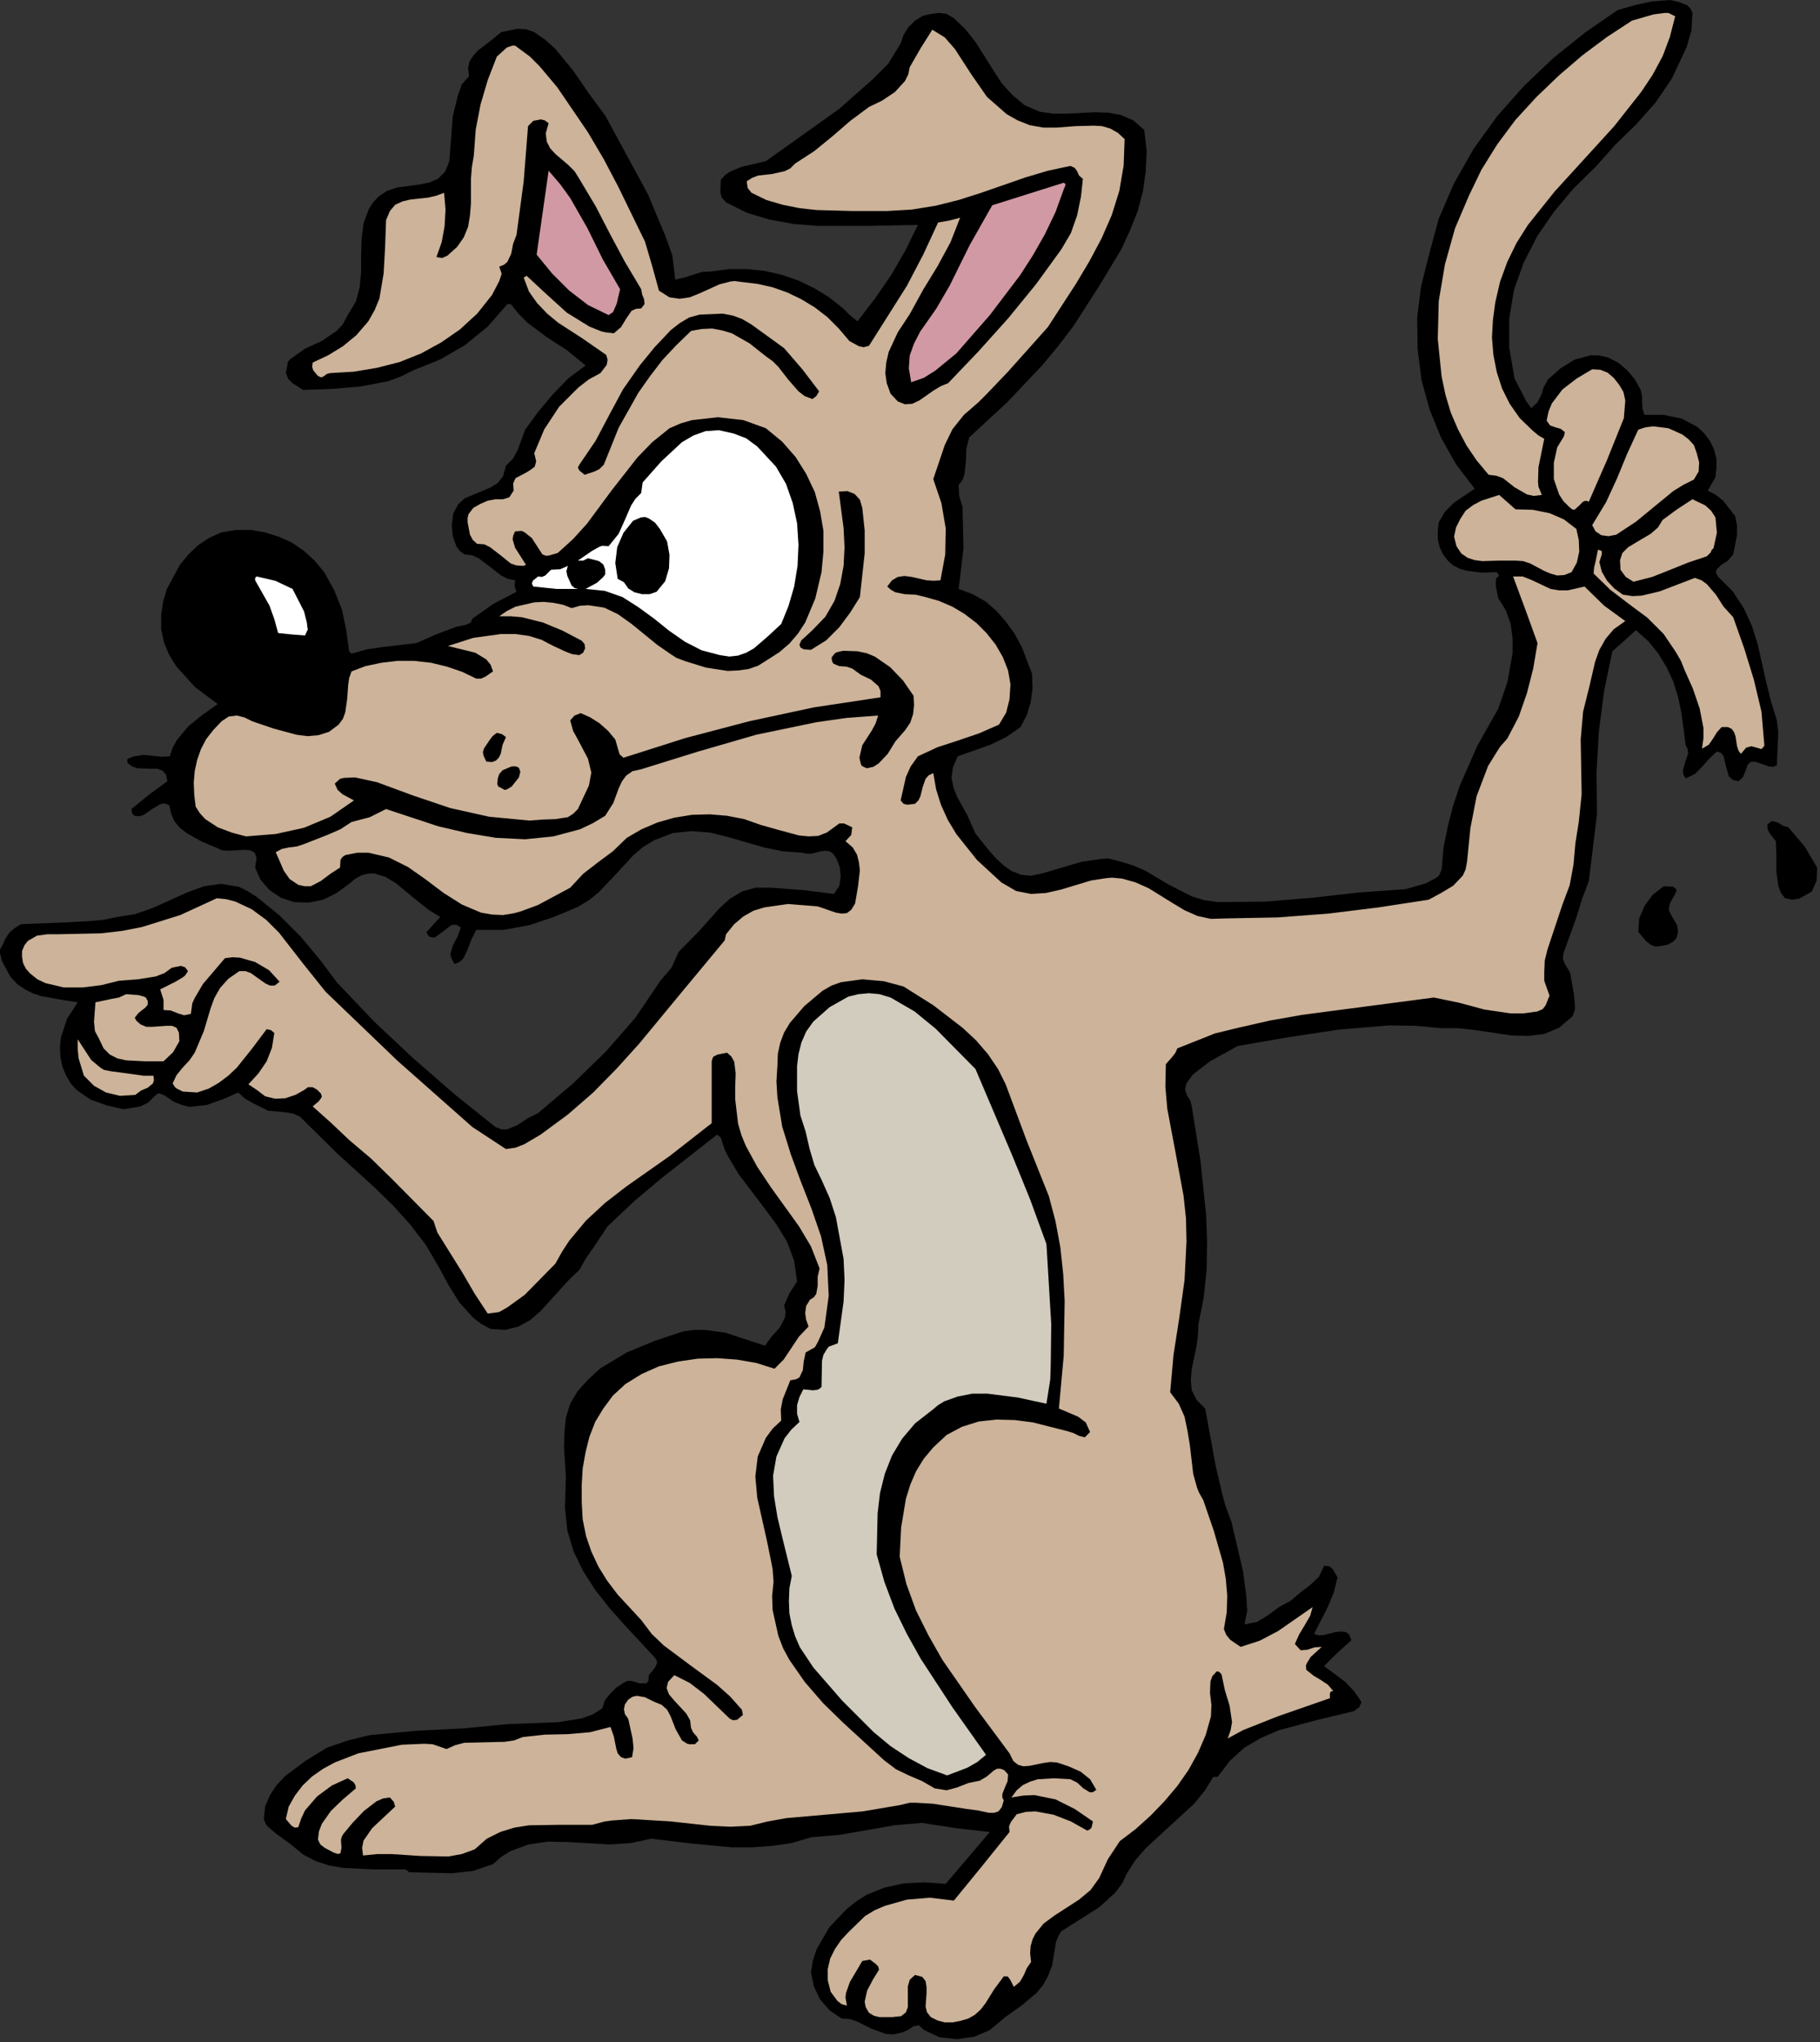
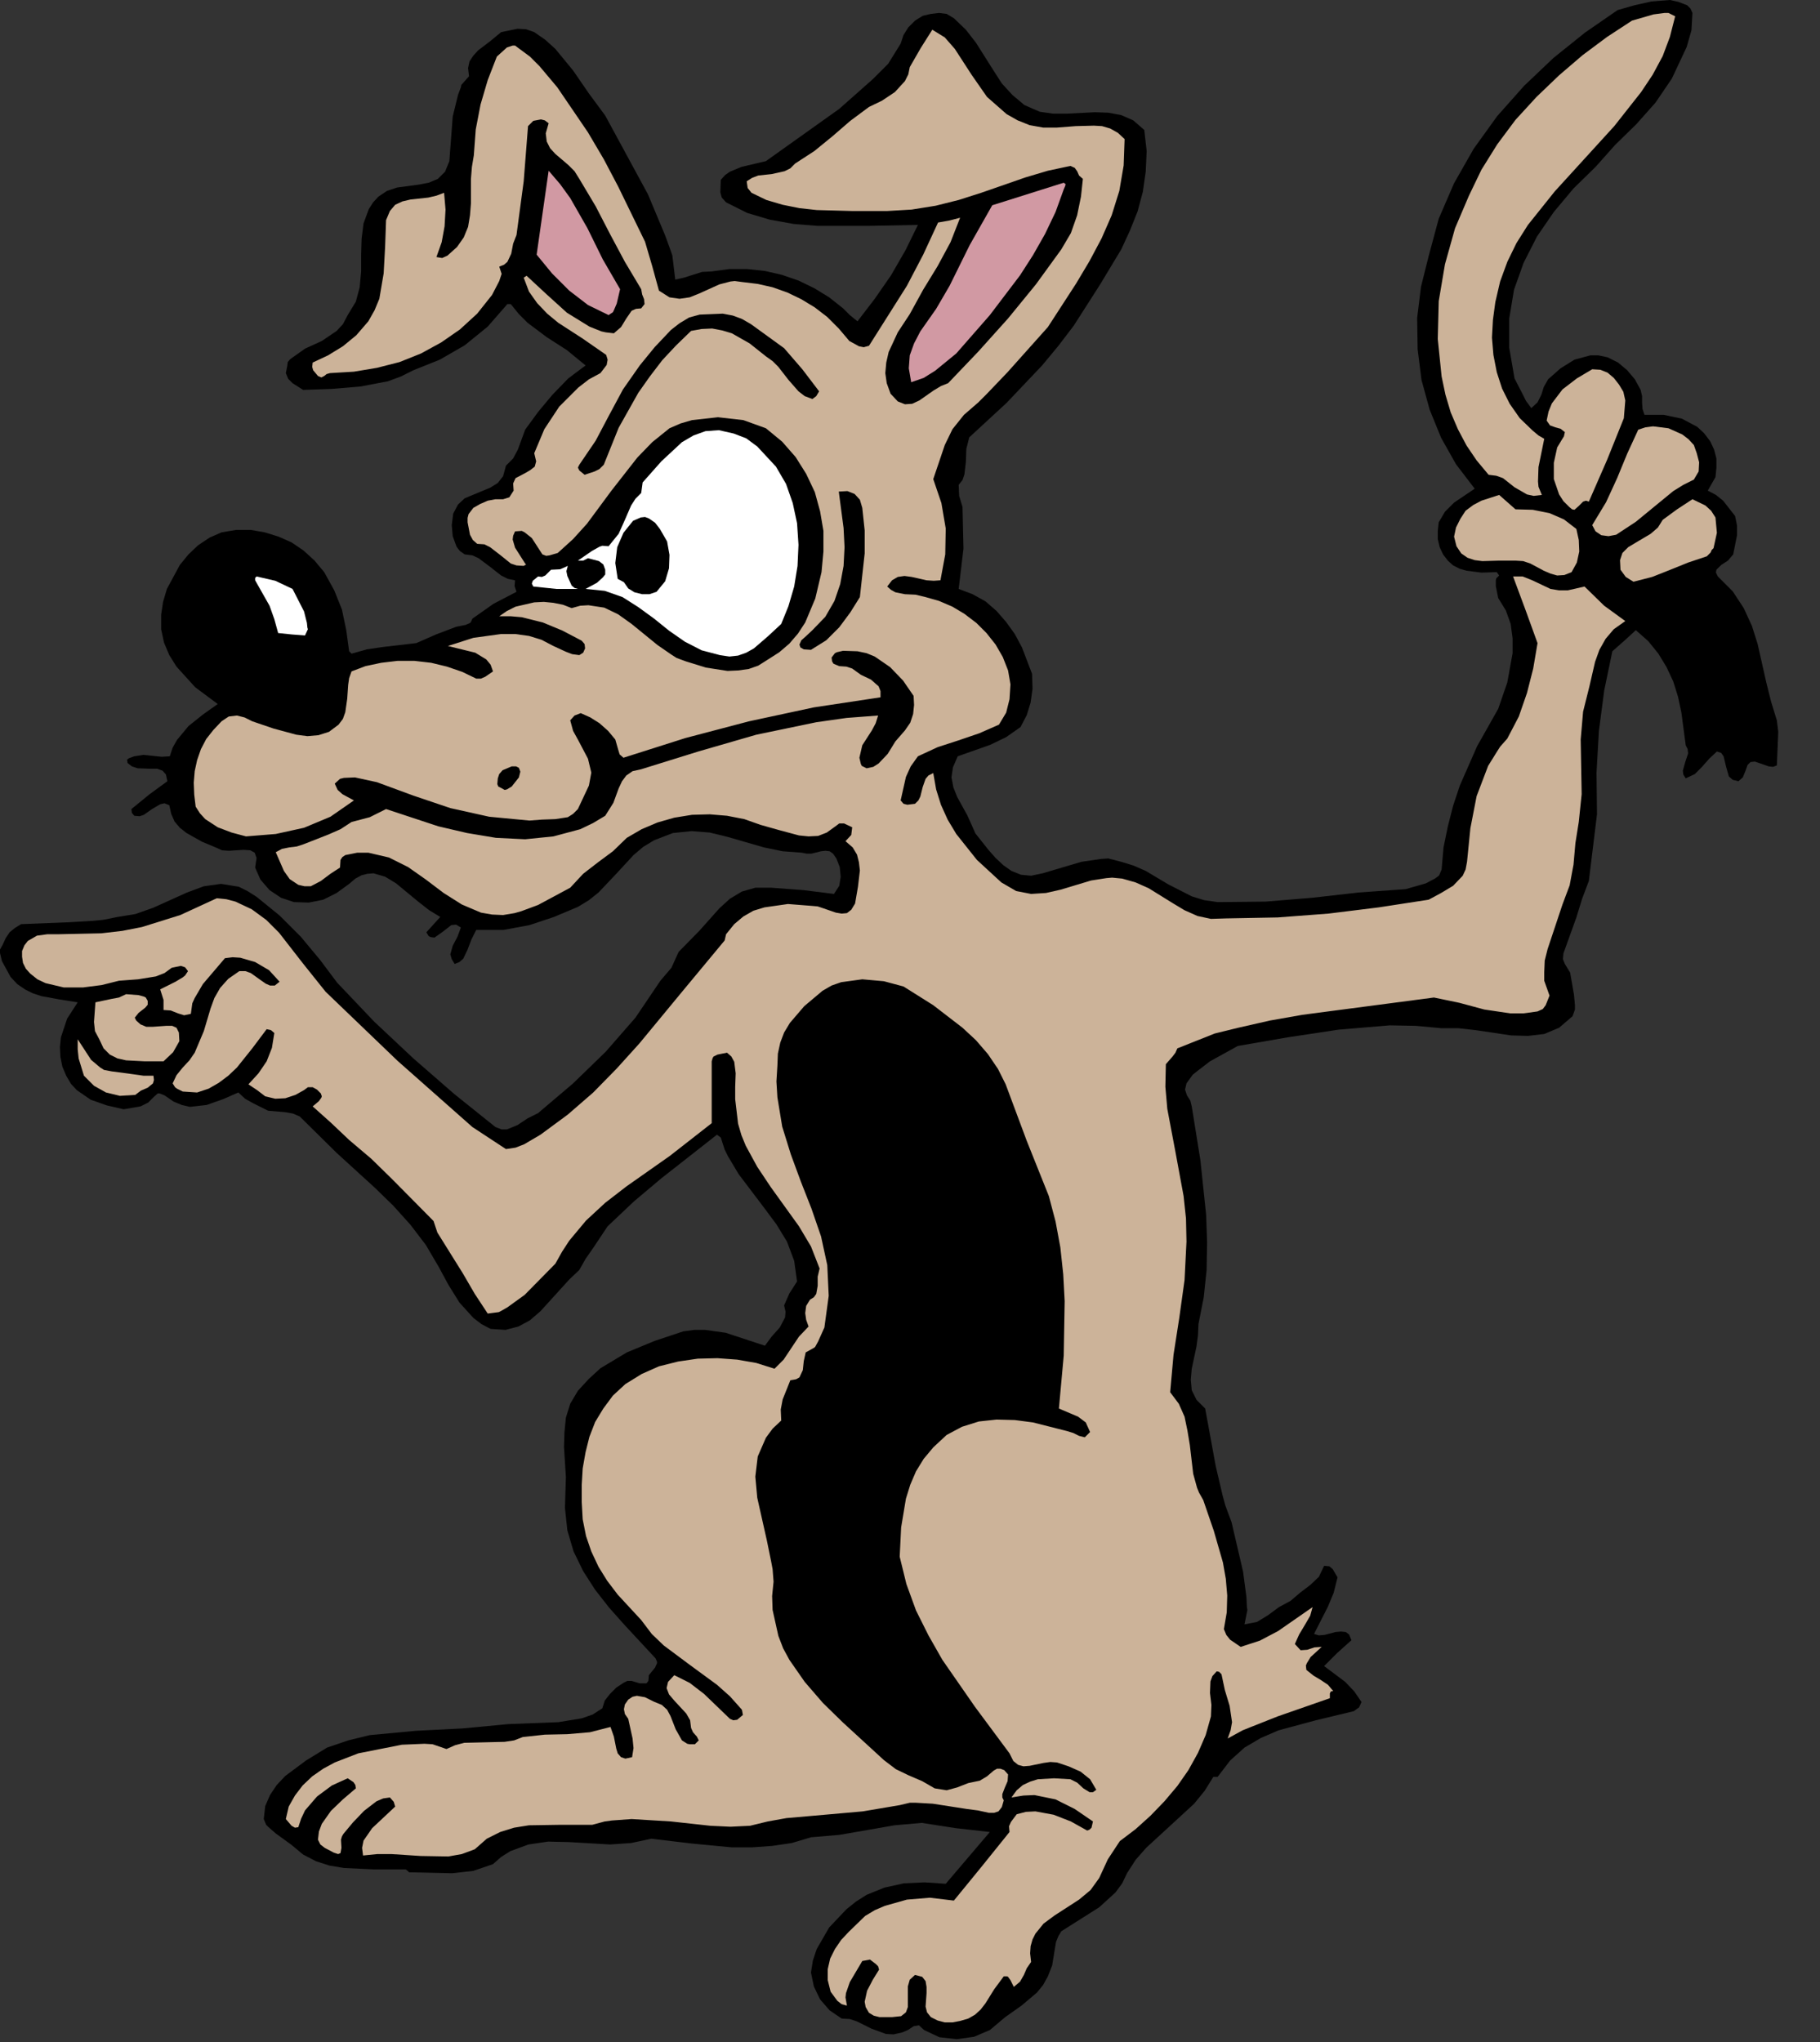
<svg xmlns="http://www.w3.org/2000/svg" xmlns:ns1="http://sodipodi.sourceforge.net/DTD/sodipodi-0.dtd" xmlns:ns2="http://www.inkscape.org/namespaces/inkscape" version="1.0" width="66.922mm" height="75.089mm" id="svg54" ns1:docname="CS000376.WMF">
  <rect width="100%" height="100%" fill="#333333" stroke="none" />
  <ns1:namedview pagecolor="#ffffff" bordercolor="#666666" borderopacity="1" objecttolerance="10" gridtolerance="10" guidetolerance="10" ns2:pageopacity="0" ns2:pageshadow="2" ns2:window-width="640" ns2:window-height="480" id="namedview56" />
  <defs id="defs6">
    <clipPath clipPathUnits="userSpaceOnUse" id="clipWmfPath1">
      <path d="M 0,0 L 252.8,0 L 252.8,283.667 L 0,283.667 z" id="path2" />
    </clipPath>
    <pattern id="WMFhbasepattern" patternUnits="userSpaceOnUse" width="6" height="6" x="0" y="0" />
  </defs>
  <path style="fill:#000000;fill-rule:nonzero;fill-opacity:1;stroke:none;" clip-path="url(#clipWmfPath1)" d="  M 235.205,1.8   L 235.071,4.199   L 234.405,6.532   L 232.339,10.931   L 230.073,14.263   L 227.407,17.263   L 224.474,20.129   L 221.742,23.195   L 218.676,26.194   L 215.943,29.46   L 213.61,32.859   L 211.744,36.525   L 210.411,40.257   L 209.745,44.256   L 209.745,48.322   L 210.478,52.588   L 211.544,54.654   L 212.077,55.72   L 212.811,56.72   L 213.677,55.92   L 214.21,54.854   L 214.543,53.787   L 215.143,52.721   L 216.876,51.188   L 218.809,49.988   L 221.008,49.388   L 222.141,49.388   L 223.408,49.655   L 224.874,50.388   L 226.14,51.455   L 227.207,52.721   L 228.007,54.187   L 228.207,55.054   L 228.207,55.987   L 228.273,56.853   L 228.54,57.653   L 231.206,57.653   L 233.738,58.186   L 235.871,59.319   L 236.804,60.186   L 237.671,61.319   L 238.204,62.452   L 238.537,63.718   L 238.537,65.051   L 238.404,66.318   L 237.337,68.184   L 238.47,68.784   L 239.47,69.584   L 241.136,71.716   L 241.403,73.05   L 241.403,74.383   L 240.87,77.049   L 240.137,77.915   L 239.204,78.515   L 238.537,79.181   L 238.47,79.581   L 238.737,80.115   L 240.803,82.181   L 242.336,84.513   L 243.469,86.98   L 244.269,89.512   L 245.469,94.844   L 246.135,97.51   L 246.935,100.11   L 247.135,101.709   L 247.068,103.309   L 246.935,106.375   L 246.402,106.575   L 245.802,106.508   L 244.469,106.042   L 243.869,105.842   L 243.269,105.908   L 242.869,106.308   L 242.536,107.241   L 242.203,108.041   L 241.603,108.574   L 240.803,108.375   L 240.27,107.908   L 239.87,106.508   L 239.537,105.109   L 239.204,104.642   L 238.604,104.442   L 237.537,105.442   L 236.538,106.575   L 235.538,107.575   L 234.272,108.175   L 233.938,107.641   L 233.872,107.108   L 234.205,105.908   L 234.605,104.709   L 234.538,104.109   L 234.272,103.576   L 233.672,99.043   L 233.205,96.844   L 232.539,94.711   L 231.606,92.712   L 230.473,90.845   L 229.073,89.112   L 227.34,87.579   L 225.74,89.046   L 224.074,90.512   L 222.941,95.977   L 222.208,101.576   L 221.875,107.375   L 221.941,113.173   L 220.808,122.438   L 219.875,124.904   L 219.076,127.503   L 217.276,132.502   L 217.209,133.302   L 217.476,133.969   L 218.209,135.168   L 218.742,138.234   L 218.876,139.701   L 218.876,140.3   L 218.542,141.233   L 216.676,142.833   L 214.61,143.7   L 212.344,143.966   L 210.011,143.9   L 205.079,143.166   L 202.68,142.9   L 200.347,142.9   L 196.748,142.566   L 193.149,142.5   L 186.018,143.1   L 178.953,144.166   L 172.021,145.366   L 168.156,147.499   L 166.423,148.832   L 165.756,149.365   L 164.89,150.565   L 164.69,151.431   L 164.957,152.231   L 165.423,152.964   L 165.623,153.764   L 166.823,161.229   L 167.622,168.827   L 167.756,172.626   L 167.689,176.492   L 167.289,180.291   L 166.556,184.023   L 166.489,185.556   L 166.289,187.089   L 165.623,190.222   L 165.49,191.755   L 165.623,193.221   L 166.289,194.554   L 167.489,195.754   L 168.955,203.752   L 169.889,207.751   L 170.288,209.218   L 171.155,211.55   L 172.754,218.415   L 173.221,221.948   L 173.288,223.348   L 173.354,223.747   L 172.954,225.747   L 174.687,225.414   L 176.22,224.481   L 177.753,223.348   L 179.353,222.481   L 180.686,221.348   L 182.085,220.282   L 183.285,219.149   L 184.018,217.616   L 184.751,217.682   L 185.218,218.082   L 185.884,219.215   L 185.351,221.348   L 184.551,223.281   L 182.619,227.08   L 183.285,227.28   L 184.085,227.213   L 185.618,226.813   L 186.351,226.747   L 187.017,226.813   L 187.484,227.147   L 187.817,227.946   L 185.818,229.746   L 184.018,231.546   L 186.951,233.745   L 188.217,235.078   L 189.217,236.544   L 188.884,237.278   L 188.15,237.811   L 182.885,239.077   L 177.686,240.477   L 175.22,241.543   L 172.954,242.876   L 170.955,244.676   L 169.222,246.942   L 168.622,246.942   L 167.423,248.875   L 165.956,250.674   L 162.624,253.74   L 159.291,256.806   L 157.825,258.473   L 156.625,260.339   L 155.959,261.738   L 155.026,263.005   L 152.76,265.071   L 147.494,268.404   L 147.095,269.07   L 146.761,269.87   L 146.495,271.47   L 146.228,273.136   L 145.628,274.669   L 144.962,275.869   L 144.095,276.935   L 141.963,278.735   L 139.696,280.334   L 137.564,282.134   L 135.364,283.067   L 132.965,283.4   L 130.566,283.133   L 128.433,282.134   L 127.7,281.467   L 126.967,281.601   L 126.167,282.134   L 125.367,282.467   L 124.167,282.734   L 123.101,282.667   L 121.101,281.934   L 119.102,280.934   L 118.102,280.601   L 116.969,280.534   L 115.303,279.401   L 113.97,277.868   L 113.104,276.068   L 112.704,274.136   L 112.97,272.469   L 113.503,270.87   L 115.236,267.87   L 117.636,265.338   L 118.969,264.271   L 120.435,263.338   L 122.901,262.338   L 125.634,261.738   L 128.499,261.605   L 131.432,261.805   L 137.564,254.607   L 132.832,254.074   L 128.1,253.34   L 124.301,253.674   L 120.502,254.34   L 116.636,255.007   L 112.704,255.34   L 110.038,256.14   L 107.305,256.54   L 104.506,256.74   L 101.707,256.74   L 96.108,256.206   L 90.509,255.54   L 87.71,256.14   L 84.778,256.34   L 79.046,256.007   L 76.18,255.94   L 73.447,256.34   L 70.915,257.273   L 69.648,258.073   L 68.515,259.072   L 65.783,260.006   L 62.85,260.339   L 56.852,260.206   L 56.652,260.006   L 56.385,259.806   L 51.986,259.806   L 47.787,259.606   L 45.788,259.272   L 43.922,258.673   L 42.122,257.739   L 40.523,256.406   L 38.323,254.807   L 37.323,253.94   L 36.99,253.607   L 36.657,252.807   L 36.857,251.008   L 37.523,249.475   L 38.457,248.075   L 39.656,246.809   L 42.522,244.676   L 45.455,242.876   L 48.387,241.876   L 51.386,241.143   L 57.785,240.543   L 64.316,240.21   L 70.648,239.61   L 74.114,239.477   L 77.58,239.344   L 80.845,238.811   L 82.378,238.277   L 83.711,237.411   L 84.045,236.344   L 84.778,235.411   L 85.644,234.545   L 86.644,233.878   L 87.177,233.612   L 87.777,233.612   L 88.91,233.945   L 89.843,233.945   L 90.11,233.612   L 90.176,232.812   L 91.043,231.746   L 91.309,231.146   L 91.309,230.946   L 91.109,230.479   L 86.777,225.814   L 84.644,223.414   L 82.712,220.948   L 81.045,218.349   L 79.712,215.616   L 78.846,212.683   L 78.513,209.551   L 78.646,205.285   L 78.379,201.086   L 78.446,199.02   L 78.646,197.02   L 79.246,195.088   L 80.312,193.288   L 81.845,191.622   L 83.445,190.155   L 87.11,187.956   L 90.976,186.356   L 94.975,185.023   L 96.508,184.823   L 97.974,184.823   L 100.84,185.223   L 106.305,187.023   L 107.238,185.756   L 108.371,184.49   L 109.105,183.09   L 109.171,182.291   L 108.971,181.424   L 109.704,179.758   L 110.771,178.091   L 110.371,175.226   L 109.371,172.559   L 107.905,170.16   L 106.172,167.827   L 102.64,163.162   L 101.173,160.696   L 100.707,159.762   L 100.174,158.096   L 99.907,157.896   L 99.64,157.696   L 91.909,163.762   L 88.11,166.961   L 84.444,170.427   L 82.445,173.426   L 81.379,174.959   L 80.512,176.492   L 79.112,177.825   L 77.779,179.291   L 75.114,182.224   L 73.647,183.49   L 72.048,184.357   L 70.248,184.823   L 68.182,184.69   L 66.916,184.023   L 65.783,183.157   L 63.85,181.024   L 62.317,178.558   L 60.984,176.092   L 59.184,173.026   L 57.052,170.227   L 54.652,167.561   L 52.12,165.095   L 46.788,160.229   L 41.656,155.164   L 40.723,154.764   L 39.59,154.564   L 37.257,154.364   L 35.124,153.297   L 34.058,152.697   L 33.125,151.831   L 30.992,152.764   L 28.726,153.564   L 26.393,153.831   L 25.26,153.564   L 24.127,153.097   L 22.861,152.231   L 22.194,151.964   L 21.928,151.964   L 21.461,152.364   L 20.595,153.231   L 19.528,153.764   L 17.195,154.164   L 14.863,153.631   L 12.597,152.831   L 10.664,151.498   L 9.864,150.631   L 9.198,149.498   L 8.664,148.232   L 8.398,146.899   L 8.331,145.499   L 8.464,144.166   L 9.331,141.567   L 10.797,139.301   L 8.264,138.901   L 5.732,138.434   L 4.532,138.034   L 3.466,137.501   L 2.399,136.768   L 1.466,135.768   L 0.267,133.569   L 0,132.436   L 0,131.969   L 0.4,131.236   L 0.8,130.369   L 1.333,129.57   L 2.066,128.97   L 2.933,128.436   L 9.597,128.17   L 12.997,127.97   L 14.33,127.837   L 16.329,127.437   L 18.795,127.037   L 21.261,126.17   L 25.993,124.038   L 28.326,123.171   L 30.725,122.838   L 33.191,123.238   L 34.391,123.838   L 35.657,124.637   L 38.856,127.237   L 41.789,130.169   L 44.455,133.369   L 46.854,136.568   L 51.986,141.967   L 57.452,147.099   L 63.117,152.031   L 68.849,156.63   L 69.715,156.963   L 70.448,156.963   L 71.914,156.363   L 73.314,155.43   L 74.78,154.697   L 79.646,150.565   L 84.178,146.166   L 88.31,141.433   L 91.776,136.301   L 93.309,134.502   L 94.308,132.302   L 97.241,129.303   L 99.974,126.237   L 101.44,124.904   L 103.106,123.904   L 104.972,123.371   L 107.172,123.371   L 111.637,123.704   L 115.903,124.237   L 116.636,123.104   L 116.836,121.838   L 116.703,120.505   L 116.236,119.305   L 115.769,118.639   L 115.303,118.306   L 114.703,118.239   L 114.103,118.306   L 112.77,118.639   L 112.104,118.639   L 111.437,118.505   L 108.771,118.306   L 106.172,117.772   L 101.107,116.306   L 98.641,115.706   L 96.108,115.506   L 93.509,115.773   L 90.909,116.773   L 89.376,117.706   L 88.043,118.839   L 85.644,121.438   L 83.178,124.038   L 81.845,125.104   L 80.312,126.037   L 76.98,127.437   L 73.581,128.57   L 69.982,129.236   L 66.183,129.236   L 65.516,130.569   L 64.983,131.969   L 64.383,133.235   L 63.85,133.702   L 63.183,133.969   L 62.783,133.302   L 62.584,132.636   L 62.917,131.436   L 63.583,130.169   L 64.05,128.903   L 63.383,128.503   L 62.717,128.57   L 61.517,129.503   L 60.384,130.303   L 59.851,130.236   L 59.584,130.103   L 59.251,129.57   L 61.184,127.437   L 59.651,126.504   L 58.118,125.304   L 55.052,122.771   L 53.519,121.838   L 51.92,121.371   L 51.053,121.438   L 50.253,121.638   L 49.387,122.105   L 48.521,122.838   L 46.788,124.104   L 44.921,125.037   L 42.922,125.437   L 40.856,125.371   L 39.056,124.771   L 37.457,123.704   L 36.19,122.238   L 35.457,120.572   L 35.657,119.239   L 35.391,118.505   L 34.791,118.172   L 33.858,118.106   L 31.792,118.239   L 30.859,118.172   L 30.125,117.839   L 28.059,116.973   L 25.926,115.773   L 24.993,115.04   L 24.26,114.173   L 23.794,113.107   L 23.527,111.907   L 22.861,111.64   L 22.261,111.774   L 21.128,112.44   L 19.995,113.24   L 19.395,113.44   L 18.662,113.373   L 18.329,112.973   L 18.262,112.44   L 20.795,110.374   L 23.261,108.574   L 23.061,107.641   L 22.594,107.108   L 21.861,106.842   L 20.994,106.842   L 19.128,106.775   L 18.329,106.508   L 17.729,106.042   L 17.662,105.575   L 17.929,105.375   L 18.662,105.109   L 19.928,104.909   L 21.194,105.042   L 22.461,105.175   L 23.594,105.109   L 23.994,103.909   L 24.594,102.843   L 26.193,100.91   L 28.193,99.31   L 30.259,97.844   L 27.126,95.511   L 24.527,92.645   L 23.527,91.045   L 22.794,89.312   L 22.394,87.446   L 22.394,85.447   L 22.661,83.647   L 23.194,81.847   L 24.993,78.515   L 26.193,77.049   L 27.526,75.782   L 29.126,74.716   L 30.792,73.983   L 32.791,73.649   L 34.857,73.649   L 36.79,73.983   L 38.723,74.582   L 40.523,75.382   L 42.189,76.515   L 43.722,77.915   L 45.055,79.515   L 46.454,82.047   L 47.521,84.713   L 48.121,87.579   L 48.521,90.512   L 48.854,90.845   L 50.987,90.245   L 53.253,89.912   L 57.851,89.379   L 60.584,88.179   L 63.383,87.113   L 64.716,86.846   L 65.316,86.58   L 65.449,86.446   L 65.649,85.98   L 68.582,83.914   L 71.781,82.247   L 71.514,81.448   L 71.581,80.648   L 70.581,80.448   L 69.648,79.981   L 68.115,78.781   L 66.516,77.582   L 65.649,77.182   L 64.583,77.049   L 63.916,76.582   L 63.45,75.982   L 62.917,74.516   L 62.783,72.983   L 62.983,71.383   L 63.65,70.117   L 64.583,69.25   L 66.982,68.251   L 68.115,67.784   L 69.182,67.118   L 69.915,66.184   L 70.315,64.718   L 71.315,63.718   L 71.981,62.452   L 72.981,59.719   L 74.78,57.253   L 76.78,54.854   L 78.979,52.588   L 81.379,50.788   L 78.779,48.655   L 75.98,46.856   L 73.314,44.856   L 72.114,43.656   L 70.981,42.257   L 70.515,42.257   L 67.782,45.389   L 64.583,47.989   L 61.117,49.988   L 57.452,51.455   L 55.719,52.321   L 53.919,52.988   L 50.053,53.721   L 46.055,54.054   L 42.122,54.187   L 40.656,53.254   L 40.056,52.654   L 39.723,51.854   L 39.923,50.855   L 39.989,50.322   L 40.323,49.922   L 42.389,48.455   L 44.722,47.389   L 46.788,45.989   L 47.654,45.056   L 48.321,43.79   L 49.454,41.923   L 49.987,39.924   L 50.187,37.724   L 50.187,35.458   L 50.253,33.192   L 50.52,31.059   L 51.253,29.06   L 51.853,28.127   L 52.586,27.327   L 53.786,26.527   L 55.185,26.061   L 58.185,25.661   L 59.584,25.394   L 60.851,24.861   L 61.85,23.861   L 62.45,22.395   L 62.917,16.196   L 63.65,13.197   L 64.05,12.13   L 64.116,11.797   L 65.183,10.598   L 65.05,9.464   L 65.249,8.531   L 65.783,7.732   L 66.449,6.998   L 68.115,5.732   L 69.648,4.466   L 71.914,3.999   L 73.114,4.066   L 74.247,4.466   L 75.78,5.532   L 77.18,6.798   L 79.646,9.798   L 81.845,12.997   L 84.111,16.063   L 90.043,26.994   L 92.442,32.726   L 93.242,34.925   L 93.442,35.525   L 93.842,38.858   L 95.042,38.591   L 96.308,38.191   L 97.574,37.791   L 98.907,37.724   L 101.373,37.391   L 103.839,37.391   L 106.305,37.658   L 108.638,38.191   L 110.971,38.991   L 113.17,40.057   L 115.236,41.324   L 117.169,42.857   L 118.102,43.79   L 119.169,44.656   L 121.568,41.524   L 123.834,38.258   L 125.833,34.792   L 127.566,31.259   L 120.635,31.393   L 113.637,31.393   L 110.304,31.126   L 106.972,30.526   L 103.839,29.593   L 100.907,28.127   L 100.307,27.46   L 100.107,26.727   L 100.174,24.994   L 100.773,24.328   L 101.44,23.861   L 103.04,23.195   L 106.439,22.395   L 116.636,15.13   L 121.301,10.997   L 122.968,9.331   L 123.434,8.865   L 125.167,6.065   L 125.567,4.866   L 126.233,3.799   L 127.166,2.866   L 128.233,2.199   L 129.366,1.933   L 130.499,1.8   L 131.565,1.933   L 132.565,2.533   L 134.231,4.132   L 135.631,5.932   L 138.03,9.731   L 139.23,11.597   L 140.696,13.197   L 142.362,14.597   L 144.495,15.53   L 146.361,15.796   L 148.294,15.796   L 152.16,15.596   L 154.026,15.663   L 155.826,15.996   L 157.492,16.729   L 159.025,18.062   L 159.358,20.995   L 159.225,23.861   L 158.825,26.66   L 158.092,29.393   L 157.025,32.059   L 155.826,34.659   L 152.893,39.524   L 149.227,45.256   L 147.095,48.055   L 144.828,50.788   L 139.896,55.987   L 134.698,60.786   L 134.298,62.385   L 134.231,64.185   L 134.031,65.918   L 133.765,66.718   L 133.232,67.384   L 133.298,68.917   L 133.765,70.45   L 133.898,76.249   L 133.232,81.847   L 135.164,82.581   L 136.964,83.58   L 138.497,84.913   L 139.83,86.446   L 141.029,88.113   L 142.029,89.979   L 143.429,93.645   L 143.495,95.711   L 143.229,97.644   L 142.696,99.377   L 141.829,101.043   L 139.83,102.443   L 137.63,103.509   L 133.098,105.109   L 132.432,106.642   L 132.232,108.041   L 132.498,109.441   L 133.032,110.774   L 134.431,113.307   L 135.564,115.839   L 137.364,118.106   L 138.364,119.239   L 139.43,120.238   L 140.563,121.038   L 141.896,121.571   L 143.296,121.705   L 144.895,121.371   L 150.294,119.772   L 153.026,119.372   L 154.026,119.305   L 155.826,119.772   L 157.558,120.305   L 159.225,121.038   L 162.357,122.904   L 165.623,124.571   L 167.356,125.104   L 169.222,125.371   L 175.887,125.304   L 182.352,124.771   L 188.817,124.038   L 195.349,123.571   L 198.148,122.771   L 199.414,122.105   L 199.881,121.771   L 200.014,121.638   L 200.347,120.838   L 200.614,117.772   L 201.214,114.84   L 201.947,111.974   L 202.88,109.174   L 205.279,103.709   L 208.212,98.51   L 209.478,94.844   L 210.211,90.779   L 210.211,88.712   L 209.945,86.713   L 209.278,84.847   L 208.212,83.114   L 207.879,81.448   L 207.879,80.648   L 207.945,80.381   L 208.345,79.981   L 208.012,79.515   L 205.879,79.581   L 203.813,79.315   L 202.88,79.048   L 201.947,78.582   L 201.214,77.915   L 200.547,77.049   L 200.081,76.049   L 199.814,74.916   L 199.814,73.783   L 199.947,72.583   L 200.814,71.117   L 202.08,69.85   L 204.946,67.917   L 202.347,64.518   L 200.281,60.852   L 198.681,56.92   L 197.548,52.788   L 197.015,48.522   L 196.948,44.19   L 197.481,39.857   L 198.548,35.592   L 199.947,30.393   L 202.08,25.461   L 204.813,20.662   L 208.078,16.13   L 211.811,11.931   L 215.876,8.065   L 220.275,4.532   L 224.807,1.4   L 227.14,0.733   L 229.539,0.2   L 232.072,0   L 233.272,0.267   L 234.472,0.733   L 234.938,1.2   L 235.205,1.8  z " id="path8" />
  <path style="fill:#ccb399;fill-rule:nonzero;fill-opacity:1;stroke:none;" clip-path="url(#clipWmfPath1)" d="  M 232.805,2.266   L 232.072,5.132   L 231.072,7.798   L 229.673,10.398   L 228.073,12.797   L 224.341,17.529   L 220.209,22.061   L 216.076,26.594   L 212.344,31.259   L 210.744,33.792   L 209.478,36.391   L 208.478,39.124   L 207.812,41.99   L 207.479,44.456   L 207.345,46.922   L 207.545,49.322   L 208.012,51.721   L 208.745,53.987   L 209.811,56.12   L 211.211,58.12   L 213.011,59.853   L 213.81,60.519   L 214.61,60.986   L 213.81,64.918   L 213.744,66.918   L 213.81,67.651   L 214.277,68.784   L 213.144,68.917   L 212.211,68.717   L 210.478,67.717   L 208.878,66.451   L 207.945,66.118   L 206.879,65.984   L 205.213,63.985   L 203.813,61.919   L 202.613,59.653   L 201.614,57.32   L 200.88,54.854   L 200.347,52.321   L 199.814,47.122   L 199.947,41.857   L 200.814,36.725   L 202.213,31.726   L 204.146,27.194   L 205.879,23.594   L 208.078,20.062   L 210.611,16.663   L 213.544,13.464   L 216.676,10.464   L 219.942,7.665   L 223.341,5.132   L 226.807,2.866   L 229.806,2   L 231.339,1.8   L 231.872,1.8   L 232.805,2.266  z " id="path10" />
  <path style="fill:#ccb399;fill-rule:nonzero;fill-opacity:1;stroke:none;" clip-path="url(#clipWmfPath1)" d="  M 135.031,10.398   L 137.164,13.464   L 139.896,15.863   L 141.429,16.729   L 143.096,17.396   L 144.962,17.729   L 146.895,17.729   L 149.494,17.529   L 152.027,17.463   L 153.16,17.529   L 154.293,17.862   L 155.359,18.462   L 156.292,19.329   L 156.159,22.995   L 155.559,26.527   L 154.493,29.926   L 153.093,33.126   L 151.427,36.258   L 149.561,39.391   L 145.628,45.456   L 140.03,51.721   L 137.097,54.787   L 135.964,55.92   L 133.965,57.653   L 132.365,59.653   L 131.299,61.852   L 129.699,66.584   L 130.832,69.917   L 131.432,73.449   L 131.365,77.049   L 130.699,80.648   L 129.766,80.714   L 128.766,80.648   L 126.7,80.181   L 125.7,80.048   L 124.767,80.181   L 123.967,80.648   L 123.301,81.514   L 123.834,81.981   L 124.434,82.314   L 125.767,82.581   L 127.233,82.647   L 128.633,82.981   L 130.499,83.514   L 132.365,84.314   L 134.031,85.313   L 135.698,86.58   L 137.097,87.979   L 138.364,89.579   L 139.363,91.312   L 140.096,93.178   L 140.43,95.111   L 140.296,97.177   L 139.83,99.043   L 138.83,100.71   L 136.097,101.909   L 133.165,102.909   L 130.299,103.842   L 127.566,105.109   L 126.567,106.508   L 125.9,107.975   L 125.167,111.241   L 125.567,111.707   L 126.1,111.84   L 127.166,111.707   L 127.633,111.241   L 127.9,110.707   L 128.233,109.374   L 128.633,108.241   L 129.033,107.775   L 129.699,107.441   L 130.099,109.708   L 130.766,111.84   L 131.699,113.907   L 132.898,115.906   L 135.764,119.505   L 139.163,122.638   L 141.229,123.838   L 143.296,124.237   L 145.362,124.104   L 147.428,123.638   L 151.627,122.371   L 153.759,122.038   L 154.559,121.971   L 155.959,122.105   L 157.825,122.638   L 159.625,123.438   L 162.957,125.504   L 164.623,126.504   L 166.423,127.303   L 168.289,127.703   L 170.422,127.637   L 177.553,127.503   L 184.618,126.97   L 191.616,126.104   L 198.548,125.037   L 200.281,124.104   L 201.947,123.104   L 203.28,121.705   L 203.68,120.838   L 203.88,119.772   L 204.346,115.106   L 205.213,110.641   L 206.812,106.442   L 208.012,104.509   L 208.478,103.776   L 209.478,102.643   L 211.078,99.577   L 212.211,96.311   L 213.077,92.912   L 213.677,89.379   L 212.011,84.78   L 210.278,80.115   L 211.611,80.115   L 212.944,80.648   L 215.477,81.847   L 216.676,82.047   L 217.876,82.047   L 220.209,81.514   L 222.941,84.18   L 225.874,86.313   L 224.274,87.446   L 223.141,88.779   L 222.275,90.312   L 221.675,91.978   L 220.875,95.444   L 220.009,98.91   L 219.675,102.776   L 219.742,106.575   L 219.809,110.374   L 219.409,114.24   L 218.942,117.172   L 218.676,120.172   L 218.142,123.038   L 217.143,125.704   L 215.077,131.902   L 214.677,133.502   L 214.61,135.102   L 214.61,136.301   L 215.343,138.367   L 214.81,139.701   L 214.41,140.234   L 213.677,140.567   L 211.744,140.834   L 209.878,140.834   L 206.279,140.3   L 202.813,139.367   L 199.281,138.634   L 181.019,141.034   L 176.487,141.833   L 172.088,142.833   L 168.822,143.633   L 163.624,145.699   L 163.357,146.299   L 162.957,146.832   L 162.024,147.899   L 161.957,151.031   L 162.224,154.097   L 163.357,160.096   L 164.49,166.228   L 164.823,169.36   L 164.89,172.559   L 164.623,177.892   L 163.89,183.157   L 163.09,188.289   L 162.624,193.488   L 163.823,195.088   L 164.623,196.887   L 165.023,198.82   L 165.356,200.819   L 165.823,204.819   L 166.356,206.751   L 166.623,207.418   L 167.223,208.484   L 168.689,212.75   L 169.955,217.149   L 170.355,219.415   L 170.555,221.748   L 170.488,224.081   L 170.088,226.413   L 170.422,227.213   L 170.955,227.88   L 172.421,228.88   L 175.087,228.013   L 177.62,226.68   L 182.419,223.348   L 182.085,224.547   L 181.352,225.814   L 180.552,227.147   L 179.953,228.48   L 180.752,229.346   L 181.685,229.279   L 182.685,228.946   L 183.685,228.88   L 182.152,230.279   L 181.619,231.146   L 181.485,231.479   L 181.552,232.079   L 182.552,232.879   L 183.552,233.478   L 184.551,234.145   L 185.284,235.011   L 184.951,235.078   L 184.818,235.345   L 184.818,236.011   L 177.553,238.544   L 174.021,239.944   L 172.688,240.477   L 170.622,241.61   L 171.022,240.477   L 171.222,239.344   L 170.888,237.078   L 170.222,234.878   L 169.755,232.679   L 169.422,232.345   L 169.089,232.279   L 168.489,232.945   L 168.222,233.678   L 168.156,235.278   L 168.356,236.944   L 168.289,238.544   L 167.556,241.143   L 166.489,243.609   L 165.156,246.009   L 163.624,248.208   L 161.824,250.341   L 159.891,252.341   L 157.825,254.207   L 155.626,255.873   L 153.959,258.406   L 152.76,261.005   L 151.56,262.672   L 149.96,264.005   L 146.561,266.204   L 145.028,267.337   L 143.895,268.737   L 143.495,269.537   L 143.229,270.47   L 143.162,271.47   L 143.296,272.669   L 142.696,273.536   L 142.296,274.469   L 141.763,275.402   L 140.896,276.135   L 140.43,275.202   L 140.096,274.735   L 139.963,274.669   L 139.497,274.669   L 138.164,276.468   L 136.964,278.401   L 136.297,279.268   L 135.498,280.001   L 134.565,280.534   L 133.431,280.867   L 132.365,281.067   L 131.299,281.067   L 130.299,280.801   L 129.366,280.334   L 128.833,279.668   L 128.633,278.868   L 128.766,277.002   L 128.766,276.135   L 128.633,275.335   L 128.166,274.735   L 127.166,274.469   L 126.433,275.135   L 126.167,276.068   L 126.167,278.001   L 126.167,278.934   L 125.9,279.668   L 125.234,280.201   L 123.967,280.334   L 122.234,280.334   L 121.435,280.134   L 120.768,279.734   L 120.302,278.934   L 120.168,278.201   L 120.502,276.668   L 121.301,275.135   L 122.168,273.736   L 122.034,273.269   L 121.701,272.936   L 120.901,272.336   L 119.835,272.536   L 118.102,275.469   L 117.569,277.002   L 117.502,277.601   L 117.702,278.735   L 116.969,278.535   L 116.369,278.068   L 115.436,276.802   L 115.036,275.202   L 115.036,273.669   L 115.37,272.203   L 116.036,270.87   L 116.903,269.603   L 117.969,268.47   L 120.235,266.271   L 121.568,265.471   L 122.968,264.871   L 126.033,264.005   L 129.233,263.738   L 132.565,264.138   L 136.431,259.406   L 140.296,254.607   L 140.23,253.807   L 140.496,253.207   L 141.296,252.141   L 142.562,251.808   L 143.895,251.741   L 146.428,252.207   L 148.827,253.141   L 151.094,254.407   L 151.427,254.274   L 151.693,254.007   L 151.893,253.141   L 149.361,251.408   L 146.695,250.075   L 143.762,249.475   L 142.229,249.541   L 140.563,249.808   L 141.296,248.808   L 142.163,248.075   L 143.162,247.608   L 144.229,247.275   L 146.495,247.142   L 148.761,247.275   L 149.694,247.742   L 150.56,248.542   L 151.427,249.075   L 151.893,249.075   L 152.36,248.742   L 151.493,247.275   L 150.16,246.209   L 148.494,245.476   L 146.895,244.942   L 145.962,244.876   L 145.028,245.009   L 143.096,245.409   L 142.229,245.476   L 141.496,245.276   L 140.83,244.742   L 140.296,243.676   L 135.498,237.211   L 130.965,230.679   L 129.033,227.28   L 127.3,223.814   L 125.967,220.148   L 125.034,216.349   L 125.234,212.283   L 125.9,208.284   L 126.5,206.352   L 127.3,204.485   L 128.366,202.752   L 129.699,201.153   L 131.565,199.42   L 133.698,198.287   L 136.031,197.554   L 138.497,197.287   L 141.029,197.354   L 143.562,197.687   L 148.294,198.887   L 149.161,199.153   L 149.96,199.553   L 150.76,199.753   L 151.493,199.02   L 150.894,197.687   L 149.827,196.887   L 147.161,195.754   L 147.828,188.422   L 147.961,180.824   L 147.761,177.092   L 147.361,173.359   L 146.695,169.76   L 145.762,166.228   L 142.696,158.563   L 139.763,150.698   L 138.697,148.565   L 137.297,146.499   L 135.631,144.566   L 133.765,142.833   L 129.699,139.701   L 125.567,137.101   L 122.834,136.368   L 119.835,136.101   L 116.903,136.501   L 115.57,136.968   L 114.303,137.701   L 111.771,139.834   L 109.771,142.167   L 108.971,143.5   L 108.438,144.899   L 108.105,146.432   L 108.038,148.099   L 107.905,150.298   L 108.038,152.498   L 108.705,156.563   L 109.904,160.429   L 111.304,164.228   L 112.77,167.961   L 114.103,171.826   L 114.97,175.825   L 115.17,180.091   L 114.57,184.49   L 113.703,186.423   L 113.303,187.156   L 113.17,187.289   L 111.97,187.956   L 111.704,189.156   L 111.571,190.422   L 111.104,191.422   L 110.638,191.688   L 109.838,191.822   L 108.771,194.488   L 108.505,195.887   L 108.571,197.42   L 107.372,198.553   L 106.439,199.82   L 105.306,202.419   L 104.972,205.218   L 105.239,208.151   L 106.572,214.083   L 107.172,217.016   L 107.372,218.082   L 107.505,219.815   L 107.305,221.815   L 107.372,223.747   L 108.171,227.347   L 108.838,229.08   L 109.704,230.679   L 111.837,233.745   L 114.37,236.678   L 117.169,239.41   L 122.834,244.609   L 124.501,245.876   L 126.3,246.742   L 128.166,247.542   L 129.899,248.542   L 131.565,248.808   L 133.032,248.408   L 134.565,247.808   L 136.164,247.475   L 137.164,246.875   L 138.097,246.076   L 138.563,245.809   L 139.03,245.809   L 139.563,246.009   L 140.096,246.609   L 140.03,247.542   L 139.63,248.475   L 139.297,249.341   L 139.297,249.808   L 139.497,250.208   L 139.23,251.141   L 138.763,251.741   L 138.164,251.941   L 137.43,251.941   L 135.898,251.608   L 134.365,251.408   L 129.632,250.674   L 127.3,250.541   L 126.433,250.541   L 125.034,250.874   L 119.902,251.741   L 114.636,252.207   L 109.305,252.674   L 106.705,253.141   L 104.239,253.74   L 101.507,253.874   L 98.707,253.74   L 93.242,253.141   L 87.777,252.807   L 85.044,253.007   L 84.045,253.141   L 82.312,253.607   L 77.846,253.607   L 73.514,253.674   L 71.448,254.007   L 69.515,254.607   L 67.649,255.54   L 65.983,257.006   L 64.183,257.673   L 62.317,258.006   L 58.451,257.939   L 54.386,257.673   L 52.453,257.673   L 50.453,257.873   L 50.32,256.806   L 50.52,255.807   L 51.72,254.074   L 54.919,251.074   L 54.719,250.408   L 54.186,249.808   L 53.253,249.941   L 52.32,250.341   L 50.587,251.674   L 49.054,253.274   L 47.721,254.873   L 47.521,255.207   L 47.388,255.673   L 47.454,256.806   L 47.321,257.539   L 46.988,257.673   L 46.388,257.473   L 45.121,256.806   L 44.522,256.34   L 44.188,255.673   L 44.322,254.54   L 44.722,253.474   L 45.988,251.674   L 47.654,250.075   L 49.454,248.542   L 49.387,248.075   L 49.12,247.675   L 48.321,247.142   L 46.121,248.142   L 44.055,249.675   L 42.389,251.608   L 41.856,252.741   L 41.456,253.94   L 40.989,254.007   L 40.523,253.74   L 39.723,252.807   L 40.123,251.074   L 40.989,249.541   L 42.056,248.142   L 43.389,246.875   L 44.921,245.809   L 46.521,244.942   L 49.787,243.676   L 55.852,242.476   L 58.984,242.343   L 60.117,242.41   L 62.05,243.076   L 63.25,242.543   L 64.516,242.21   L 67.316,242.143   L 70.115,242.076   L 71.448,241.876   L 72.648,241.41   L 75.713,241.077   L 78.846,241.01   L 81.978,240.743   L 84.844,240.01   L 85.311,241.343   L 85.644,243.01   L 85.844,243.676   L 86.311,244.209   L 86.91,244.409   L 87.844,244.209   L 88.043,242.943   L 87.91,241.61   L 87.31,238.877   L 86.844,238.211   L 86.71,237.544   L 86.844,236.878   L 87.31,236.211   L 87.91,235.811   L 88.51,235.678   L 89.643,235.878   L 90.843,236.478   L 91.976,236.944   L 92.709,237.611   L 93.175,238.477   L 93.909,240.344   L 94.775,241.876   L 95.508,242.343   L 95.841,242.41   L 96.575,242.41   L 97.108,241.876   L 96.841,241.343   L 96.308,240.743   L 96.041,240.144   L 95.908,239.077   L 95.375,238.144   L 93.709,236.344   L 92.975,235.478   L 92.642,234.612   L 92.842,233.745   L 93.709,232.812   L 95.841,233.878   L 97.841,235.411   L 101.44,238.877   L 101.906,239.077   L 102.44,239.011   L 103.239,238.344   L 103.173,237.944   L 103.106,237.611   L 101.44,235.745   L 99.64,234.145   L 95.908,231.412   L 92.242,228.68   L 90.576,227.08   L 89.11,225.147   L 85.844,221.615   L 84.378,219.682   L 83.178,217.749   L 82.178,215.616   L 81.445,213.483   L 80.979,211.15   L 80.845,208.751   L 80.845,206.352   L 80.979,204.085   L 81.379,201.819   L 81.912,199.686   L 82.712,197.62   L 83.845,195.754   L 85.178,193.954   L 86.91,192.355   L 89.176,190.955   L 91.576,189.889   L 94.242,189.222   L 96.974,188.822   L 99.707,188.756   L 102.44,188.956   L 105.106,189.422   L 107.638,190.222   L 108.905,188.956   L 109.971,187.356   L 111.037,185.756   L 112.37,184.357   L 112.037,183.424   L 111.904,182.49   L 112.037,181.491   L 112.57,180.624   L 113.104,180.291   L 113.437,179.824   L 113.637,178.691   L 113.637,177.425   L 113.903,176.292   L 112.704,173.226   L 111.037,170.427   L 107.105,164.961   L 105.239,162.162   L 103.639,159.229   L 103.04,157.763   L 102.573,156.163   L 102.173,152.764   L 102.173,151.031   L 102.24,149.165   L 102.04,147.565   L 101.64,146.832   L 101.04,146.299   L 99.707,146.566   L 99.174,146.832   L 99.041,147.032   L 98.907,147.499   L 98.907,156.097   L 93.109,160.629   L 87.044,164.895   L 84.111,167.161   L 81.445,169.627   L 79.112,172.426   L 78.113,173.959   L 77.18,175.625   L 72.914,179.958   L 70.515,181.691   L 69.582,182.224   L 69.315,182.357   L 67.782,182.557   L 65.983,179.824   L 64.316,176.958   L 60.784,171.293   L 60.251,169.693   L 54.519,163.895   L 51.586,161.029   L 48.521,158.429   L 45.988,156.03   L 43.455,153.764   L 44.322,153.031   L 44.655,152.564   L 44.722,152.364   L 44.588,151.964   L 44.055,151.431   L 43.455,151.098   L 42.789,151.098   L 42.256,151.498   L 41.056,152.164   L 39.656,152.631   L 38.257,152.697   L 36.857,152.364   L 35.724,151.498   L 34.524,150.698   L 35.924,149.165   L 37.057,147.499   L 37.79,145.632   L 38.123,143.566   L 37.657,143.166   L 37.057,143.033   L 35.057,145.699   L 32.925,148.365   L 31.725,149.498   L 30.392,150.498   L 28.992,151.298   L 27.393,151.831   L 25.393,151.698   L 24.594,151.298   L 24.327,151.098   L 23.994,150.565   L 24.527,149.432   L 25.393,148.365   L 26.326,147.365   L 27.06,146.299   L 28.326,143.3   L 29.259,140.167   L 29.792,138.701   L 30.592,137.301   L 31.725,136.035   L 33.258,134.968   L 34.124,134.968   L 34.857,135.235   L 36.257,136.235   L 36.924,136.701   L 37.523,136.968   L 38.19,136.968   L 38.856,136.435   L 37.39,134.835   L 35.457,133.702   L 33.391,133.102   L 32.325,133.035   L 31.258,133.169   L 28.193,136.768   L 27.06,138.701   L 26.726,139.434   L 26.526,140.9   L 25.593,141.1   L 24.727,140.834   L 23.727,140.434   L 22.727,140.367   L 22.727,138.967   L 22.261,137.501   L 24.394,136.435   L 25.393,135.835   L 25.727,135.568   L 26.126,134.968   L 25.727,134.435   L 25.127,134.235   L 23.86,134.502   L 22.861,135.235   L 21.661,135.701   L 19.195,136.101   L 16.529,136.301   L 14.13,136.901   L 11.53,137.234   L 8.864,137.234   L 6.332,136.635   L 5.199,136.101   L 4.199,135.302   L 3.599,134.635   L 3.199,133.835   L 3.066,132.969   L 3.066,132.169   L 3.399,131.369   L 3.866,130.769   L 5.132,130.036   L 6.598,129.836   L 8.264,129.836   L 14.13,129.703   L 16.996,129.37   L 19.728,128.836   L 25.06,127.17   L 30.125,124.837   L 31.458,124.971   L 32.725,125.304   L 34.991,126.37   L 36.99,127.837   L 38.79,129.636   L 42.056,133.835   L 45.255,137.834   L 55.252,147.432   L 65.649,156.63   L 67.982,158.163   L 70.315,159.696   L 71.648,159.496   L 72.847,159.029   L 75.114,157.696   L 78.913,154.897   L 82.445,151.831   L 85.711,148.498   L 88.843,145.033   L 94.842,137.768   L 100.707,130.703   L 100.907,129.836   L 102.04,128.436   L 103.306,127.37   L 104.706,126.57   L 106.239,126.104   L 109.504,125.637   L 112.904,125.904   L 113.637,125.97   L 114.436,126.237   L 116.169,126.837   L 116.969,126.97   L 117.702,126.904   L 118.302,126.437   L 118.835,125.57   L 119.235,123.238   L 119.502,120.972   L 119.369,119.839   L 119.102,118.772   L 118.502,117.772   L 117.502,116.906   L 118.302,116.039   L 118.435,114.973   L 117.302,114.44   L 116.636,114.44   L 116.103,114.84   L 114.903,115.706   L 113.703,116.173   L 112.37,116.239   L 111.037,116.106   L 108.305,115.373   L 105.705,114.64   L 103.439,113.84   L 101.04,113.373   L 98.641,113.173   L 96.175,113.24   L 93.709,113.64   L 91.376,114.306   L 89.176,115.24   L 87.11,116.439   L 85.178,118.306   L 83.111,119.839   L 81.045,121.438   L 79.246,123.371   L 74.78,125.77   L 72.448,126.637   L 71.514,126.904   L 69.915,127.17   L 68.382,127.103   L 66.849,126.837   L 64.183,125.704   L 61.65,124.104   L 59.184,122.238   L 56.718,120.505   L 54.052,119.172   L 51.187,118.505   L 49.654,118.505   L 47.987,118.839   L 47.587,119.105   L 47.321,119.505   L 47.254,120.572   L 45.921,121.438   L 44.588,122.438   L 43.189,123.171   L 42.322,123.171   L 41.456,122.971   L 40.256,122.171   L 39.456,121.038   L 38.323,118.439   L 39.19,117.972   L 40.189,117.772   L 41.256,117.639   L 42.256,117.306   L 45.655,115.973   L 47.321,115.24   L 48.854,114.24   L 51.386,113.573   L 53.653,112.44   L 60.917,114.84   L 64.916,115.773   L 68.915,116.439   L 72.981,116.639   L 76.913,116.239   L 80.645,115.24   L 82.445,114.373   L 84.111,113.373   L 85.244,111.574   L 85.977,109.574   L 86.444,108.574   L 87.044,107.775   L 87.91,107.175   L 89.11,106.908   L 97.041,104.442   L 105.106,102.109   L 113.437,100.376   L 117.636,99.777   L 122.034,99.443   L 121.701,100.51   L 121.168,101.509   L 119.835,103.576   L 119.435,105.309   L 119.635,106.175   L 119.768,106.442   L 120.435,106.775   L 121.368,106.575   L 122.101,106.108   L 123.367,104.775   L 124.434,103.042   L 125.767,101.509   L 126.5,100.443   L 126.9,99.243   L 127.033,97.977   L 126.967,96.711   L 125.5,94.578   L 123.701,92.712   L 121.568,91.245   L 120.435,90.779   L 119.169,90.512   L 117.169,90.445   L 116.303,90.645   L 116.036,90.779   L 115.57,91.379   L 115.636,91.912   L 115.836,92.245   L 116.636,92.578   L 117.636,92.645   L 118.435,92.912   L 119.635,93.778   L 121.035,94.444   L 122.101,95.378   L 122.368,96.044   L 122.368,96.911   L 113.104,98.31   L 104.106,100.243   L 95.242,102.576   L 86.644,105.309   L 86.111,104.842   L 85.911,104.176   L 85.511,102.776   L 84.511,101.576   L 83.311,100.51   L 82.045,99.71   L 80.712,99.11   L 79.846,99.443   L 79.246,100.11   L 79.646,101.576   L 80.379,102.909   L 81.712,105.442   L 82.178,107.375   L 81.845,109.174   L 80.312,112.44   L 79.646,113.107   L 78.913,113.573   L 77.18,113.84   L 75.313,113.907   L 73.581,114.04   L 67.982,113.507   L 62.584,112.307   L 57.452,110.574   L 52.386,108.708   L 49.32,108.041   L 47.787,108.108   L 47.254,108.241   L 46.521,108.908   L 46.921,109.774   L 47.587,110.374   L 49.187,111.241   L 45.921,113.507   L 42.256,115.04   L 38.323,115.906   L 34.191,116.239   L 32.192,115.706   L 30.259,114.973   L 28.526,113.84   L 27.793,113.04   L 27.193,112.107   L 26.993,110.441   L 26.926,108.774   L 27.06,107.175   L 27.393,105.642   L 27.926,104.109   L 28.659,102.709   L 29.659,101.443   L 30.792,100.243   L 31.792,99.577   L 32.925,99.443   L 33.991,99.71   L 35.057,100.243   L 37.99,101.243   L 41.189,102.109   L 42.722,102.309   L 44.255,102.176   L 45.721,101.709   L 47.054,100.71   L 47.654,99.91   L 47.987,98.977   L 48.254,97.111   L 48.387,95.178   L 48.521,94.245   L 48.854,93.311   L 50.787,92.578   L 52.986,92.112   L 55.252,91.845   L 57.585,91.845   L 59.918,92.112   L 62.117,92.645   L 64.25,93.378   L 66.183,94.311   L 66.849,94.311   L 67.449,94.045   L 68.515,93.311   L 68.182,92.378   L 67.582,91.645   L 66.049,90.712   L 62.25,89.779   L 65.783,88.646   L 69.648,88.113   L 71.581,88.113   L 73.514,88.379   L 75.247,88.912   L 76.913,89.779   L 78.646,90.579   L 79.512,90.912   L 80.512,91.045   L 81.045,90.712   L 81.312,90.112   L 81.245,89.512   L 80.845,89.046   L 78.179,87.646   L 75.447,86.513   L 72.514,85.78   L 70.981,85.647   L 69.382,85.647   L 70.448,84.913   L 71.648,84.314   L 74.247,83.714   L 75.58,83.647   L 76.913,83.78   L 78.246,84.047   L 79.446,84.513   L 80.645,84.18   L 81.778,84.114   L 83.978,84.447   L 85.911,85.38   L 87.777,86.713   L 91.376,89.646   L 93.309,90.979   L 94.042,91.445   L 95.308,91.912   L 98.107,92.778   L 101.107,93.245   L 102.573,93.178   L 104.039,92.978   L 105.372,92.512   L 106.639,91.712   L 108.305,90.645   L 109.704,89.446   L 110.904,88.046   L 111.904,86.513   L 113.303,83.18   L 114.17,79.515   L 114.436,76.649   L 114.436,73.783   L 113.97,71.05   L 113.237,68.384   L 112.037,65.851   L 110.571,63.518   L 108.705,61.386   L 106.439,59.519   L 103.306,58.386   L 99.774,57.986   L 96.175,58.386   L 94.575,58.853   L 93.042,59.519   L 90.643,61.452   L 88.577,63.585   L 84.978,68.184   L 81.578,72.783   L 79.646,74.916   L 77.513,76.849   L 76.38,77.182   L 75.913,77.249   L 75.38,77.049   L 73.914,74.782   L 72.914,73.983   L 72.514,73.783   L 71.581,73.849   L 71.315,74.449   L 71.248,74.982   L 71.581,76.115   L 72.981,78.315   L 73.114,78.448   L 72.781,78.648   L 71.781,78.582   L 70.981,78.315   L 69.582,77.182   L 68.115,76.049   L 67.316,75.649   L 66.316,75.582   L 65.716,75.049   L 65.316,74.316   L 64.983,72.583   L 64.983,71.983   L 65.116,71.45   L 65.783,70.583   L 66.716,70.05   L 67.782,69.584   L 68.849,69.384   L 69.915,69.384   L 70.781,69.117   L 71.381,68.184   L 71.315,67.184   L 71.648,66.451   L 73.047,65.718   L 73.714,65.318   L 74.314,64.851   L 74.514,64.118   L 74.247,62.985   L 75.647,59.653   L 77.713,56.52   L 80.379,53.854   L 81.845,52.721   L 83.445,51.854   L 84.311,50.721   L 84.444,49.988   L 84.244,49.322   L 80.979,47.056   L 77.58,44.856   L 76.047,43.59   L 74.647,42.123   L 73.514,40.524   L 72.781,38.591   L 73.181,38.324   L 75.913,40.857   L 78.779,43.456   L 81.912,45.389   L 83.578,46.056   L 84.178,46.189   L 85.311,46.322   L 86.311,45.456   L 87.044,44.256   L 87.777,43.19   L 88.377,42.923   L 89.11,42.857   L 89.576,42.257   L 89.51,41.59   L 89.243,40.924   L 89.11,40.191   L 86.844,36.391   L 84.778,32.526   L 82.778,28.66   L 80.512,24.861   L 79.846,23.794   L 78.979,22.928   L 77.18,21.395   L 76.447,20.595   L 75.98,19.662   L 75.847,18.529   L 76.247,17.129   L 75.713,16.729   L 75.18,16.596   L 74.114,16.796   L 73.381,17.529   L 72.781,25.194   L 71.781,32.659   L 71.315,33.859   L 71.048,35.258   L 70.515,36.391   L 70.048,36.791   L 69.382,37.058   L 69.715,38.058   L 69.382,39.057   L 68.382,40.99   L 66.316,43.59   L 63.916,45.789   L 61.317,47.589   L 58.518,49.122   L 55.519,50.322   L 52.386,51.121   L 49.187,51.655   L 45.855,51.854   L 45.388,51.988   L 45.055,52.254   L 44.655,52.454   L 44.188,52.254   L 43.522,51.455   L 43.389,50.988   L 43.455,50.388   L 45.588,49.388   L 47.654,48.122   L 49.52,46.589   L 51.187,44.656   L 52.053,43.123   L 52.719,41.524   L 53.319,37.991   L 53.519,34.325   L 53.653,30.593   L 54.186,29.326   L 54.919,28.46   L 55.919,27.993   L 57.052,27.727   L 59.518,27.46   L 60.651,27.194   L 61.717,26.794   L 61.917,29.126   L 61.784,31.459   L 61.384,33.659   L 60.651,35.725   L 61.45,35.858   L 62.184,35.525   L 63.517,34.325   L 64.45,32.992   L 65.05,31.526   L 65.316,29.926   L 65.449,28.26   L 65.449,24.861   L 65.583,23.195   L 65.849,21.595   L 66.116,17.996   L 66.782,14.53   L 67.782,11.131   L 69.048,7.865   L 70.448,6.598   L 71.248,6.332   L 71.581,6.332   L 72.114,6.732   L 73.647,7.865   L 74.98,9.198   L 77.446,12.13   L 81.712,18.396   L 83.911,22.128   L 85.911,25.927   L 89.643,33.592   L 90.643,36.991   L 91.576,40.391   L 93.042,41.324   L 94.442,41.524   L 95.841,41.324   L 97.174,40.79   L 99.974,39.524   L 101.507,39.124   L 102.106,39.057   L 103.106,39.191   L 105.306,39.457   L 107.372,39.924   L 109.438,40.657   L 111.371,41.59   L 113.237,42.723   L 114.97,44.056   L 116.569,45.656   L 118.036,47.389   L 119.369,48.122   L 120.035,48.255   L 120.768,48.055   L 126.033,39.724   L 128.3,35.392   L 130.366,30.926   L 131.899,30.659   L 133.431,30.26   L 132.099,33.659   L 130.299,36.991   L 128.3,40.257   L 126.433,43.656   L 124.767,46.189   L 123.501,48.922   L 123.168,50.388   L 123.034,51.854   L 123.234,53.254   L 123.767,54.72   L 124.767,55.787   L 125.767,56.187   L 126.767,56.12   L 127.766,55.654   L 129.766,54.254   L 130.766,53.654   L 131.765,53.254   L 135.964,48.855   L 140.096,44.256   L 143.962,39.524   L 147.494,34.659   L 148.827,32.392   L 149.694,29.926   L 150.227,27.327   L 150.494,24.861   L 149.96,24.394   L 149.694,23.794   L 149.361,23.328   L 148.761,23.061   L 145.628,23.728   L 142.496,24.661   L 136.364,26.794   L 133.232,27.793   L 130.032,28.593   L 126.7,29.126   L 123.301,29.326   L 118.435,29.326   L 113.503,29.193   L 111.104,28.927   L 108.771,28.46   L 106.505,27.793   L 104.439,26.794   L 103.906,26.127   L 103.773,25.194   L 104.506,24.728   L 105.372,24.394   L 107.238,24.194   L 109.038,23.794   L 109.838,23.395   L 110.504,22.728   L 113.17,20.995   L 115.703,18.929   L 118.169,16.796   L 120.768,14.863   L 122.568,13.997   L 124.367,12.797   L 125.767,11.264   L 126.233,10.331   L 126.433,9.331   L 127.966,6.665   L 129.566,4.132   L 131.299,5.199   L 132.698,6.798   L 135.031,10.398  z " id="path12" />
  <path style="fill:#d199a3;fill-rule:nonzero;fill-opacity:1;stroke:none;" clip-path="url(#clipWmfPath1)" d="  M 86.177,40.191   L 85.711,42.19   L 85.311,43.123   L 85.178,43.39   L 84.578,43.79   L 81.712,42.39   L 79.112,40.391   L 76.713,37.991   L 74.58,35.392   L 76.247,23.728   L 77.846,25.594   L 79.246,27.527   L 81.645,31.726   L 83.778,36.058   L 86.177,40.191  z " id="path14" />
  <path style="fill:#d199a3;fill-rule:nonzero;fill-opacity:1;stroke:none;" clip-path="url(#clipWmfPath1)" d="  M 147.828,26.327   L 146.695,29.46   L 145.228,32.526   L 143.562,35.458   L 141.763,38.258   L 137.564,43.79   L 132.898,49.122   L 129.966,51.521   L 128.366,52.521   L 126.633,53.121   L 126.3,51.188   L 126.433,49.388   L 127.033,47.722   L 127.9,46.056   L 130.099,42.923   L 131.965,39.724   L 134.764,34.059   L 137.897,28.527   L 147.828,25.394   L 148.094,25.594   L 148.028,25.861   L 147.828,26.327  z " id="path16" />
  <path style="fill:#000000;fill-rule:nonzero;fill-opacity:1;stroke:none;" clip-path="url(#clipWmfPath1)" d="  M 108.971,48.389   L 111.504,51.321   L 113.837,54.387   L 113.437,55.054   L 112.904,55.454   L 111.837,55.054   L 110.971,54.387   L 109.571,52.788   L 108.171,50.988   L 107.372,50.188   L 106.439,49.522   L 104.173,47.722   L 101.707,46.322   L 100.374,45.923   L 98.974,45.656   L 97.508,45.723   L 96.041,45.989   L 93.975,47.989   L 92.042,50.055   L 90.31,52.321   L 88.71,54.587   L 85.977,59.453   L 83.911,64.585   L 83.311,65.185   L 82.645,65.518   L 81.245,65.984   L 80.512,65.385   L 80.312,64.985   L 80.512,64.585   L 82.778,61.252   L 84.644,57.72   L 86.577,54.121   L 88.91,50.788   L 90.976,48.255   L 93.242,45.856   L 94.442,44.923   L 95.775,44.123   L 97.241,43.723   L 98.907,43.656   L 100.44,43.59   L 101.84,43.856   L 103.106,44.323   L 104.372,45.056   L 108.971,48.389  z " id="path18" />
  <path style="fill:#ccb399;fill-rule:nonzero;fill-opacity:1;stroke:none;" clip-path="url(#clipWmfPath1)" d="  M 225.007,53.454   L 225.607,54.454   L 225.874,55.654   L 225.674,58.12   L 223.341,63.918   L 220.808,69.717   L 220.409,69.584   L 220.009,69.717   L 219.409,70.317   L 218.809,70.85   L 218.476,70.783   L 218.076,70.45   L 217.276,69.65   L 216.676,68.717   L 215.943,66.584   L 215.943,64.318   L 216.41,62.185   L 217.009,61.186   L 217.343,60.652   L 217.476,60.053   L 216.876,59.586   L 216.143,59.386   L 215.41,59.119   L 214.943,58.453   L 215.21,57.187   L 215.676,56.053   L 217.143,54.121   L 219.142,52.588   L 221.275,51.321   L 222.408,51.388   L 223.408,51.788   L 224.274,52.521   L 225.007,53.454  z " id="path20" />
  <path style="fill:#ccb399;fill-rule:nonzero;fill-opacity:1;stroke:none;" clip-path="url(#clipWmfPath1)" d="  M 235.405,61.852   L 235.804,62.985   L 236.138,64.252   L 236.071,65.518   L 235.405,66.651   L 233.938,67.384   L 232.539,68.251   L 229.939,70.383   L 227.34,72.516   L 224.607,74.316   L 223.541,74.516   L 222.541,74.383   L 221.742,73.849   L 221.275,72.983   L 223.208,69.784   L 224.741,66.451   L 226.14,63.052   L 227.673,59.719   L 228.673,59.386   L 229.739,59.253   L 231.872,59.519   L 233.805,60.386   L 234.671,61.052   L 235.405,61.852  z " id="path22" />
  <path style="fill:#ffffff;fill-rule:nonzero;fill-opacity:1;stroke:none;" clip-path="url(#clipWmfPath1)" d="  M 107.838,64.851   L 109.238,67.251   L 110.171,69.917   L 110.771,72.716   L 110.971,75.716   L 110.837,78.648   L 110.371,81.514   L 109.571,84.247   L 108.571,86.713   L 106.705,88.446   L 104.772,90.112   L 103.706,90.712   L 102.573,91.112   L 101.373,91.245   L 100.04,91.045   L 97.508,90.379   L 95.175,89.179   L 92.975,87.646   L 90.909,85.98   L 88.71,84.38   L 86.511,82.981   L 84.045,82.114   L 81.379,81.847   L 82.978,80.981   L 83.778,80.248   L 84.045,79.915   L 84.111,79.848   L 84.111,79.181   L 83.845,78.448   L 83.245,77.982   L 81.712,77.582   L 81.045,77.915   L 80.312,77.915   L 82.245,76.582   L 83.311,75.982   L 83.711,75.849   L 84.578,75.915   L 85.977,74.183   L 86.844,72.25   L 87.71,70.25   L 88.31,69.317   L 89.11,68.517   L 89.31,67.051   L 91.909,64.118   L 94.775,61.452   L 96.375,60.519   L 98.041,59.919   L 99.907,59.786   L 101.973,60.253   L 103.706,60.919   L 105.239,62.052   L 107.838,64.851  z " id="path24" />
  <path style="fill:#000000;fill-rule:nonzero;fill-opacity:1;stroke:none;" clip-path="url(#clipWmfPath1)" d="  M 119.835,70.583   L 120.168,73.716   L 120.168,76.915   L 119.502,82.981   L 118.169,85.113   L 116.636,87.18   L 114.836,88.979   L 112.704,90.312   L 111.704,90.245   L 111.237,89.979   L 111.104,89.579   L 111.371,88.979   L 111.904,88.513   L 112.904,87.579   L 114.703,85.713   L 115.969,83.514   L 116.769,81.181   L 117.236,78.648   L 117.369,76.049   L 117.236,73.383   L 116.569,68.317   L 117.769,68.251   L 118.769,68.651   L 119.502,69.45   L 119.835,70.583  z " id="path26" />
  <path style="fill:#ccb399;fill-rule:nonzero;fill-opacity:1;stroke:none;" clip-path="url(#clipWmfPath1)" d="  M 210.611,70.783   L 213.011,70.85   L 215.343,71.317   L 217.343,72.183   L 219.076,73.516   L 219.409,75.049   L 219.475,76.649   L 219.142,78.182   L 218.409,79.515   L 217.409,79.915   L 216.41,79.981   L 215.477,79.715   L 214.543,79.315   L 212.677,78.315   L 211.678,77.982   L 210.611,77.915   L 208.345,77.915   L 206.012,77.982   L 204.946,77.848   L 203.946,77.515   L 203.08,76.915   L 202.413,75.915   L 202.08,74.582   L 202.347,73.316   L 202.946,72.116   L 203.68,70.983   L 204.746,70.184   L 205.879,69.584   L 208.345,68.784   L 209.478,69.784   L 210.611,70.783  z " id="path28" />
  <path style="fill:#ccb399;fill-rule:nonzero;fill-opacity:1;stroke:none;" clip-path="url(#clipWmfPath1)" d="  M 238.404,71.916   L 238.604,74.049   L 238.137,76.182   L 237.871,76.449   L 237.737,76.782   L 237.204,77.315   L 234.605,78.182   L 232.139,79.181   L 229.606,80.181   L 227.007,80.848   L 225.94,80.181   L 225.207,79.181   L 225.141,77.848   L 225.474,76.849   L 226.274,76.049   L 227.273,75.449   L 229.406,74.183   L 230.406,73.316   L 231.072,72.25   L 233.072,70.783   L 235.205,69.384   L 237.004,70.25   L 237.804,70.983   L 238.404,71.916  z " id="path30" />
  <path style="fill:#000000;fill-rule:nonzero;fill-opacity:1;stroke:none;" clip-path="url(#clipWmfPath1)" d="  M 92.709,75.249   L 93.042,77.115   L 92.975,78.981   L 92.442,80.781   L 91.243,82.247   L 90.243,82.581   L 89.243,82.581   L 88.177,82.314   L 87.31,81.781   L 86.71,80.914   L 85.844,80.448   L 85.511,78.248   L 85.777,76.049   L 86.644,74.049   L 87.977,72.383   L 89.043,71.916   L 89.643,71.85   L 90.176,72.05   L 91.043,72.65   L 91.709,73.516   L 92.709,75.249  z " id="path32" />
-   <path style="fill:#ccb399;fill-rule:nonzero;fill-opacity:1;stroke:none;" clip-path="url(#clipWmfPath1)" d="  M 222.275,78.115   L 222.608,79.448   L 223.341,80.714   L 224.341,81.781   L 225.541,82.647   L 226.874,82.847   L 228.14,82.781   L 230.673,82.181   L 235.538,80.314   L 236.471,80.648   L 237.204,81.181   L 238.47,82.647   L 239.537,84.314   L 240.87,85.78   L 242.403,90.112   L 243.736,94.444   L 244.802,98.91   L 245.202,103.642   L 244.802,104.109   L 244.136,103.909   L 243.403,103.709   L 242.669,103.909   L 241.936,104.775   L 241.603,104.309   L 241.403,103.709   L 241.203,102.376   L 241.003,101.776   L 240.67,101.31   L 240.137,101.043   L 239.27,101.043   L 238.604,101.776   L 238.071,102.643   L 237.471,103.509   L 236.538,104.042   L 236.738,102.576   L 236.738,101.176   L 236.204,98.444   L 235.271,95.711   L 234.138,93.178   L 233.605,91.845   L 232.872,90.579   L 231.206,88.113   L 228.94,85.846   L 226.34,83.914   L 223.808,81.981   L 221.475,79.715   L 221.542,78.848   L 221.742,78.048   L 222.075,76.382   L 222.608,76.582   L 222.608,77.049   L 222.275,78.115  z " id="path34" />
  <path style="fill:#ffffff;fill-rule:nonzero;fill-opacity:1;stroke:none;" clip-path="url(#clipWmfPath1)" d="  M 79.446,81.381   L 79.846,81.714   L 80.312,81.847   L 77.313,81.847   L 74.114,81.514   L 73.914,81.114   L 74.047,80.714   L 74.78,80.115   L 75.313,80.181   L 75.78,79.981   L 76.58,79.181   L 77.846,79.115   L 78.913,78.648   L 78.713,79.381   L 78.846,80.048   L 79.446,81.381  z " id="path36" />
  <path style="fill:#ffffff;fill-rule:nonzero;fill-opacity:1;stroke:none;" clip-path="url(#clipWmfPath1)" d="  M 40.656,81.847   L 42.256,84.98   L 42.655,86.58   L 42.722,87.246   L 42.789,87.446   L 42.389,88.313   L 40.589,88.179   L 38.656,87.979   L 38.123,86.046   L 37.457,84.18   L 35.457,80.648   L 35.457,80.314   L 35.657,80.115   L 38.257,80.714   L 40.656,81.847  z " id="path38" />
-   <path style="fill:#000000;fill-rule:nonzero;fill-opacity:1;stroke:none;" clip-path="url(#clipWmfPath1)" d="  M 70.315,102.443   L 69.848,103.509   L 69.582,104.775   L 69.315,105.309   L 68.915,105.709   L 68.382,105.908   L 67.582,105.842   L 67.182,104.975   L 67.116,104.509   L 67.249,104.042   L 68.049,102.843   L 68.449,102.309   L 69.048,101.843   L 69.782,102.043   L 70.315,102.443  z " id="path40" />
  <path style="fill:#000000;fill-rule:nonzero;fill-opacity:1;stroke:none;" clip-path="url(#clipWmfPath1)" d="  M 72.114,108.041   L 71.115,109.308   L 70.448,109.708   L 70.181,109.774   L 70.115,109.774   L 69.648,109.508   L 69.248,109.308   L 69.115,108.974   L 69.182,108.175   L 69.382,107.575   L 69.848,107.042   L 71.115,106.508   L 71.714,106.508   L 72.114,106.708   L 72.314,107.241   L 72.114,108.041  z " id="path42" />
-   <path style="fill:#000000;fill-rule:nonzero;fill-opacity:1;stroke:none;" clip-path="url(#clipWmfPath1)" d="  M 252.533,120.572   L 252.467,122.371   L 251.8,123.904   L 250.001,124.904   L 249.068,125.037   L 248.068,124.837   L 247.468,124.038   L 247.135,123.104   L 246.868,121.105   L 246.868,118.972   L 246.802,116.906   L 246.002,115.906   L 245.669,115.306   L 245.602,114.64   L 245.935,114.306   L 246.268,114.107   L 247.068,114.306   L 247.801,114.773   L 248.534,114.973   L 250.801,117.639   L 252.533,120.572  z " id="path44" />
-   <path style="fill:#000000;fill-rule:nonzero;fill-opacity:1;stroke:none;" clip-path="url(#clipWmfPath1)" d="  M 232.805,124.237   L 232.072,125.57   L 231.939,126.304   L 231.939,126.504   L 232.139,126.97   L 233.072,128.57   L 233.205,129.436   L 233.005,130.369   L 232.472,130.903   L 231.739,131.302   L 230.139,131.569   L 229.406,131.302   L 228.74,130.769   L 227.673,129.503   L 227.807,127.637   L 228.54,125.904   L 229.673,124.371   L 231.206,123.171   L 232.539,123.238   L 232.939,123.571   L 233.005,123.771   L 232.805,124.237  z " id="path46" />
-   <path style="fill:#d1ccbd;fill-rule:nonzero;fill-opacity:1;stroke:none;" clip-path="url(#clipWmfPath1)" d="  M 135.564,148.565   L 140.696,160.629   L 143.162,166.694   L 145.428,172.893   L 146.095,184.023   L 146.028,189.622   L 145.962,191.688   L 145.428,195.088   L 141.429,194.221   L 137.23,193.688   L 135.098,193.688   L 133.098,194.088   L 131.232,194.754   L 130.366,195.287   L 129.566,195.954   L 127.166,197.82   L 125.367,199.953   L 123.967,202.286   L 122.968,204.819   L 122.301,207.485   L 121.968,210.284   L 121.835,216.016   L 122.901,219.815   L 124.301,223.547   L 126.033,227.08   L 127.966,230.546   L 132.365,237.278   L 137.031,243.876   L 135.831,244.876   L 134.431,245.676   L 131.632,246.742   L 128.899,245.742   L 126.3,244.343   L 123.767,242.676   L 121.435,240.743   L 117.036,236.344   L 113.037,231.746   L 111.171,228.946   L 110.504,227.413   L 110.038,225.88   L 109.704,224.214   L 109.638,222.481   L 109.704,220.748   L 110.038,219.015   L 108.705,213.616   L 108.038,210.817   L 107.572,207.951   L 107.438,205.085   L 107.905,202.419   L 109.038,199.886   L 109.971,198.687   L 111.104,197.62   L 110.771,196.487   L 110.771,195.287   L 111.104,194.154   L 111.637,193.088   L 112.97,193.221   L 113.57,193.155   L 113.77,193.088   L 114.17,192.755   L 114.237,189.089   L 114.436,188.289   L 114.836,187.623   L 115.17,187.156   L 116.436,186.689   L 117.236,180.891   L 117.369,177.892   L 117.236,174.959   L 116.169,169.16   L 115.303,166.494   L 114.17,163.961   L 113.17,161.895   L 112.504,159.629   L 111.97,157.296   L 111.237,155.03   L 110.771,151.631   L 110.771,148.165   L 110.971,146.499   L 111.371,144.899   L 112.037,143.366   L 113.037,141.967   L 115.303,139.967   L 117.902,138.501   L 119.302,138.168   L 120.768,138.034   L 122.234,138.168   L 123.767,138.634   L 127.1,140.567   L 130.032,142.966   L 135.564,148.565  z " id="path48" />
  <path style="fill:#ccb399;fill-rule:nonzero;fill-opacity:1;stroke:none;" clip-path="url(#clipWmfPath1)" d="  M 20.528,139.101   L 20.528,139.634   L 20.195,140.034   L 19.262,140.767   L 18.728,141.433   L 18.928,141.833   L 19.528,142.367   L 20.328,142.7   L 21.261,142.7   L 23.127,142.566   L 23.927,142.566   L 24.527,142.833   L 24.86,143.5   L 24.927,144.699   L 24.06,146.232   L 22.727,147.499   L 20.128,147.499   L 17.529,147.365   L 16.329,147.099   L 15.263,146.566   L 14.396,145.699   L 13.796,144.433   L 13.197,143.3   L 13.063,142.033   L 13.263,139.301   L 15.463,138.834   L 16.529,138.634   L 17.529,138.168   L 19.262,138.301   L 19.995,138.501   L 20.261,138.634   L 20.528,139.101  z " id="path50" />
  <path style="fill:#ccb399;fill-rule:nonzero;fill-opacity:1;stroke:none;" clip-path="url(#clipWmfPath1)" d="  M 15.529,148.898   L 18.528,149.298   L 19.928,149.498   L 21.328,149.498   L 21.394,150.098   L 21.261,150.565   L 20.528,151.164   L 19.595,151.564   L 18.795,152.164   L 16.662,152.298   L 14.729,151.831   L 13.063,150.898   L 11.664,149.498   L 10.93,147.099   L 10.797,145.832   L 10.797,144.433   L 12.663,147.299   L 13.93,148.365   L 14.463,148.698   L 15.529,148.898  z " id="path52" />
</svg>